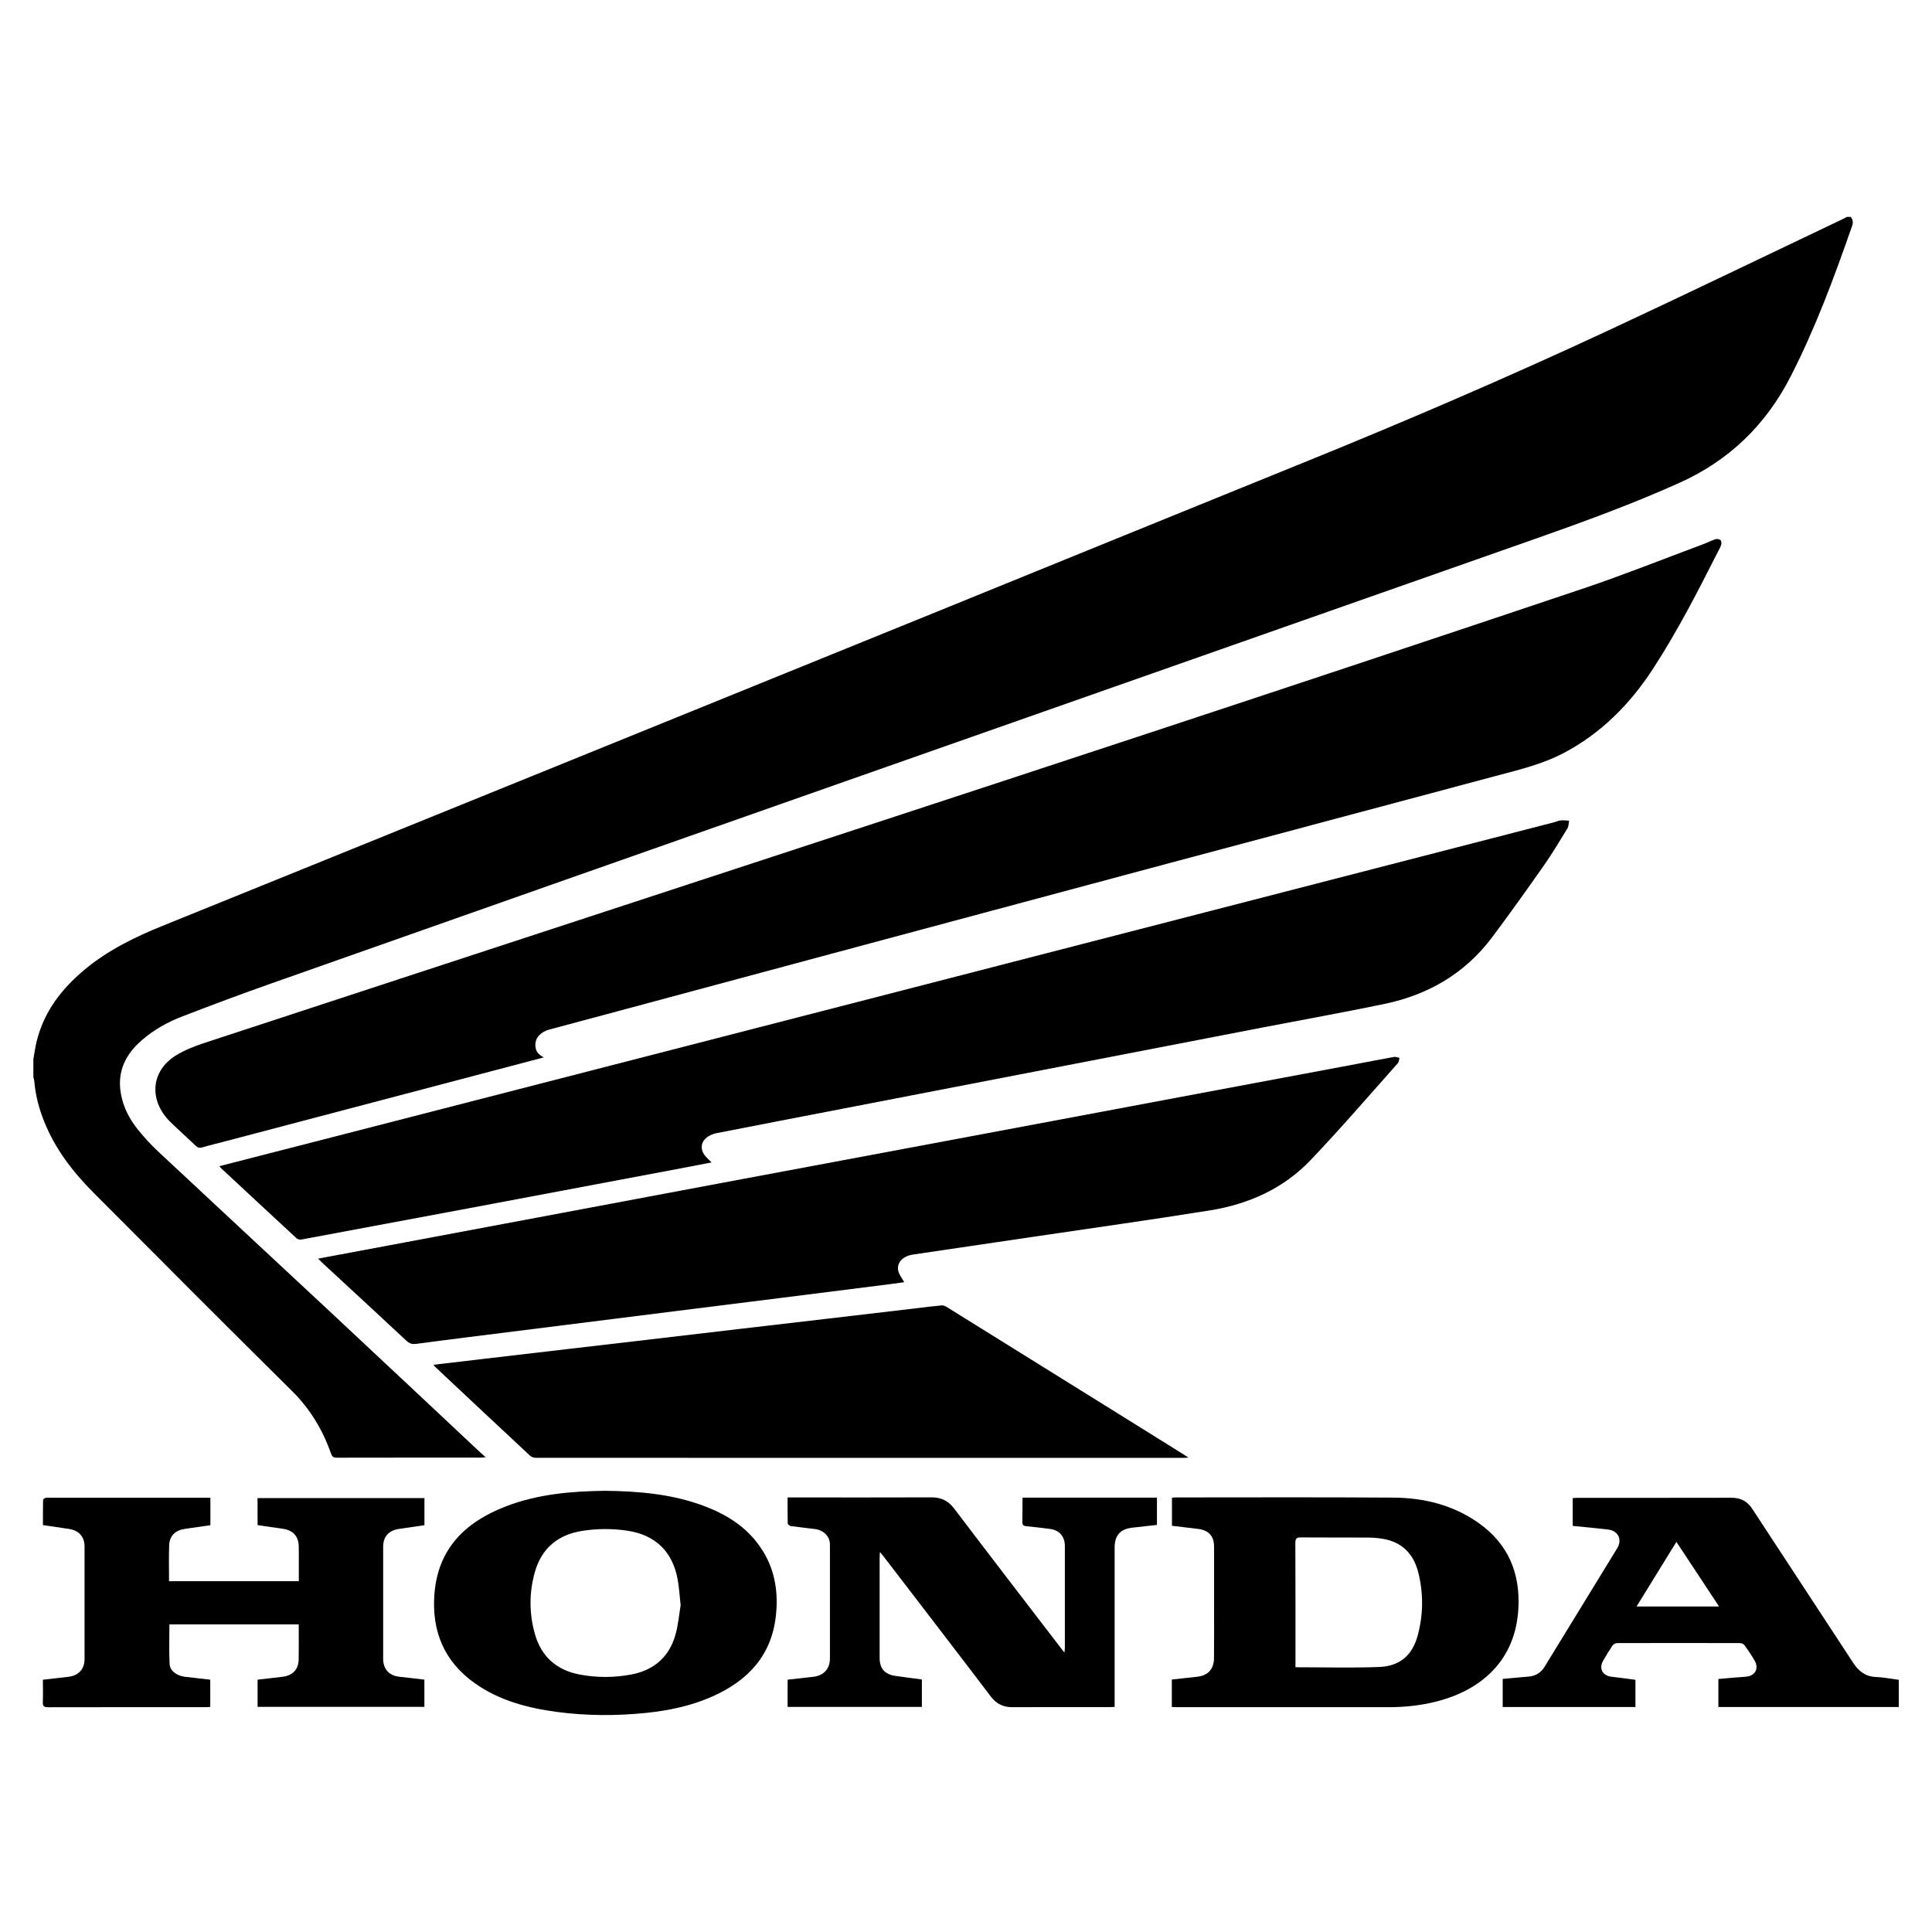
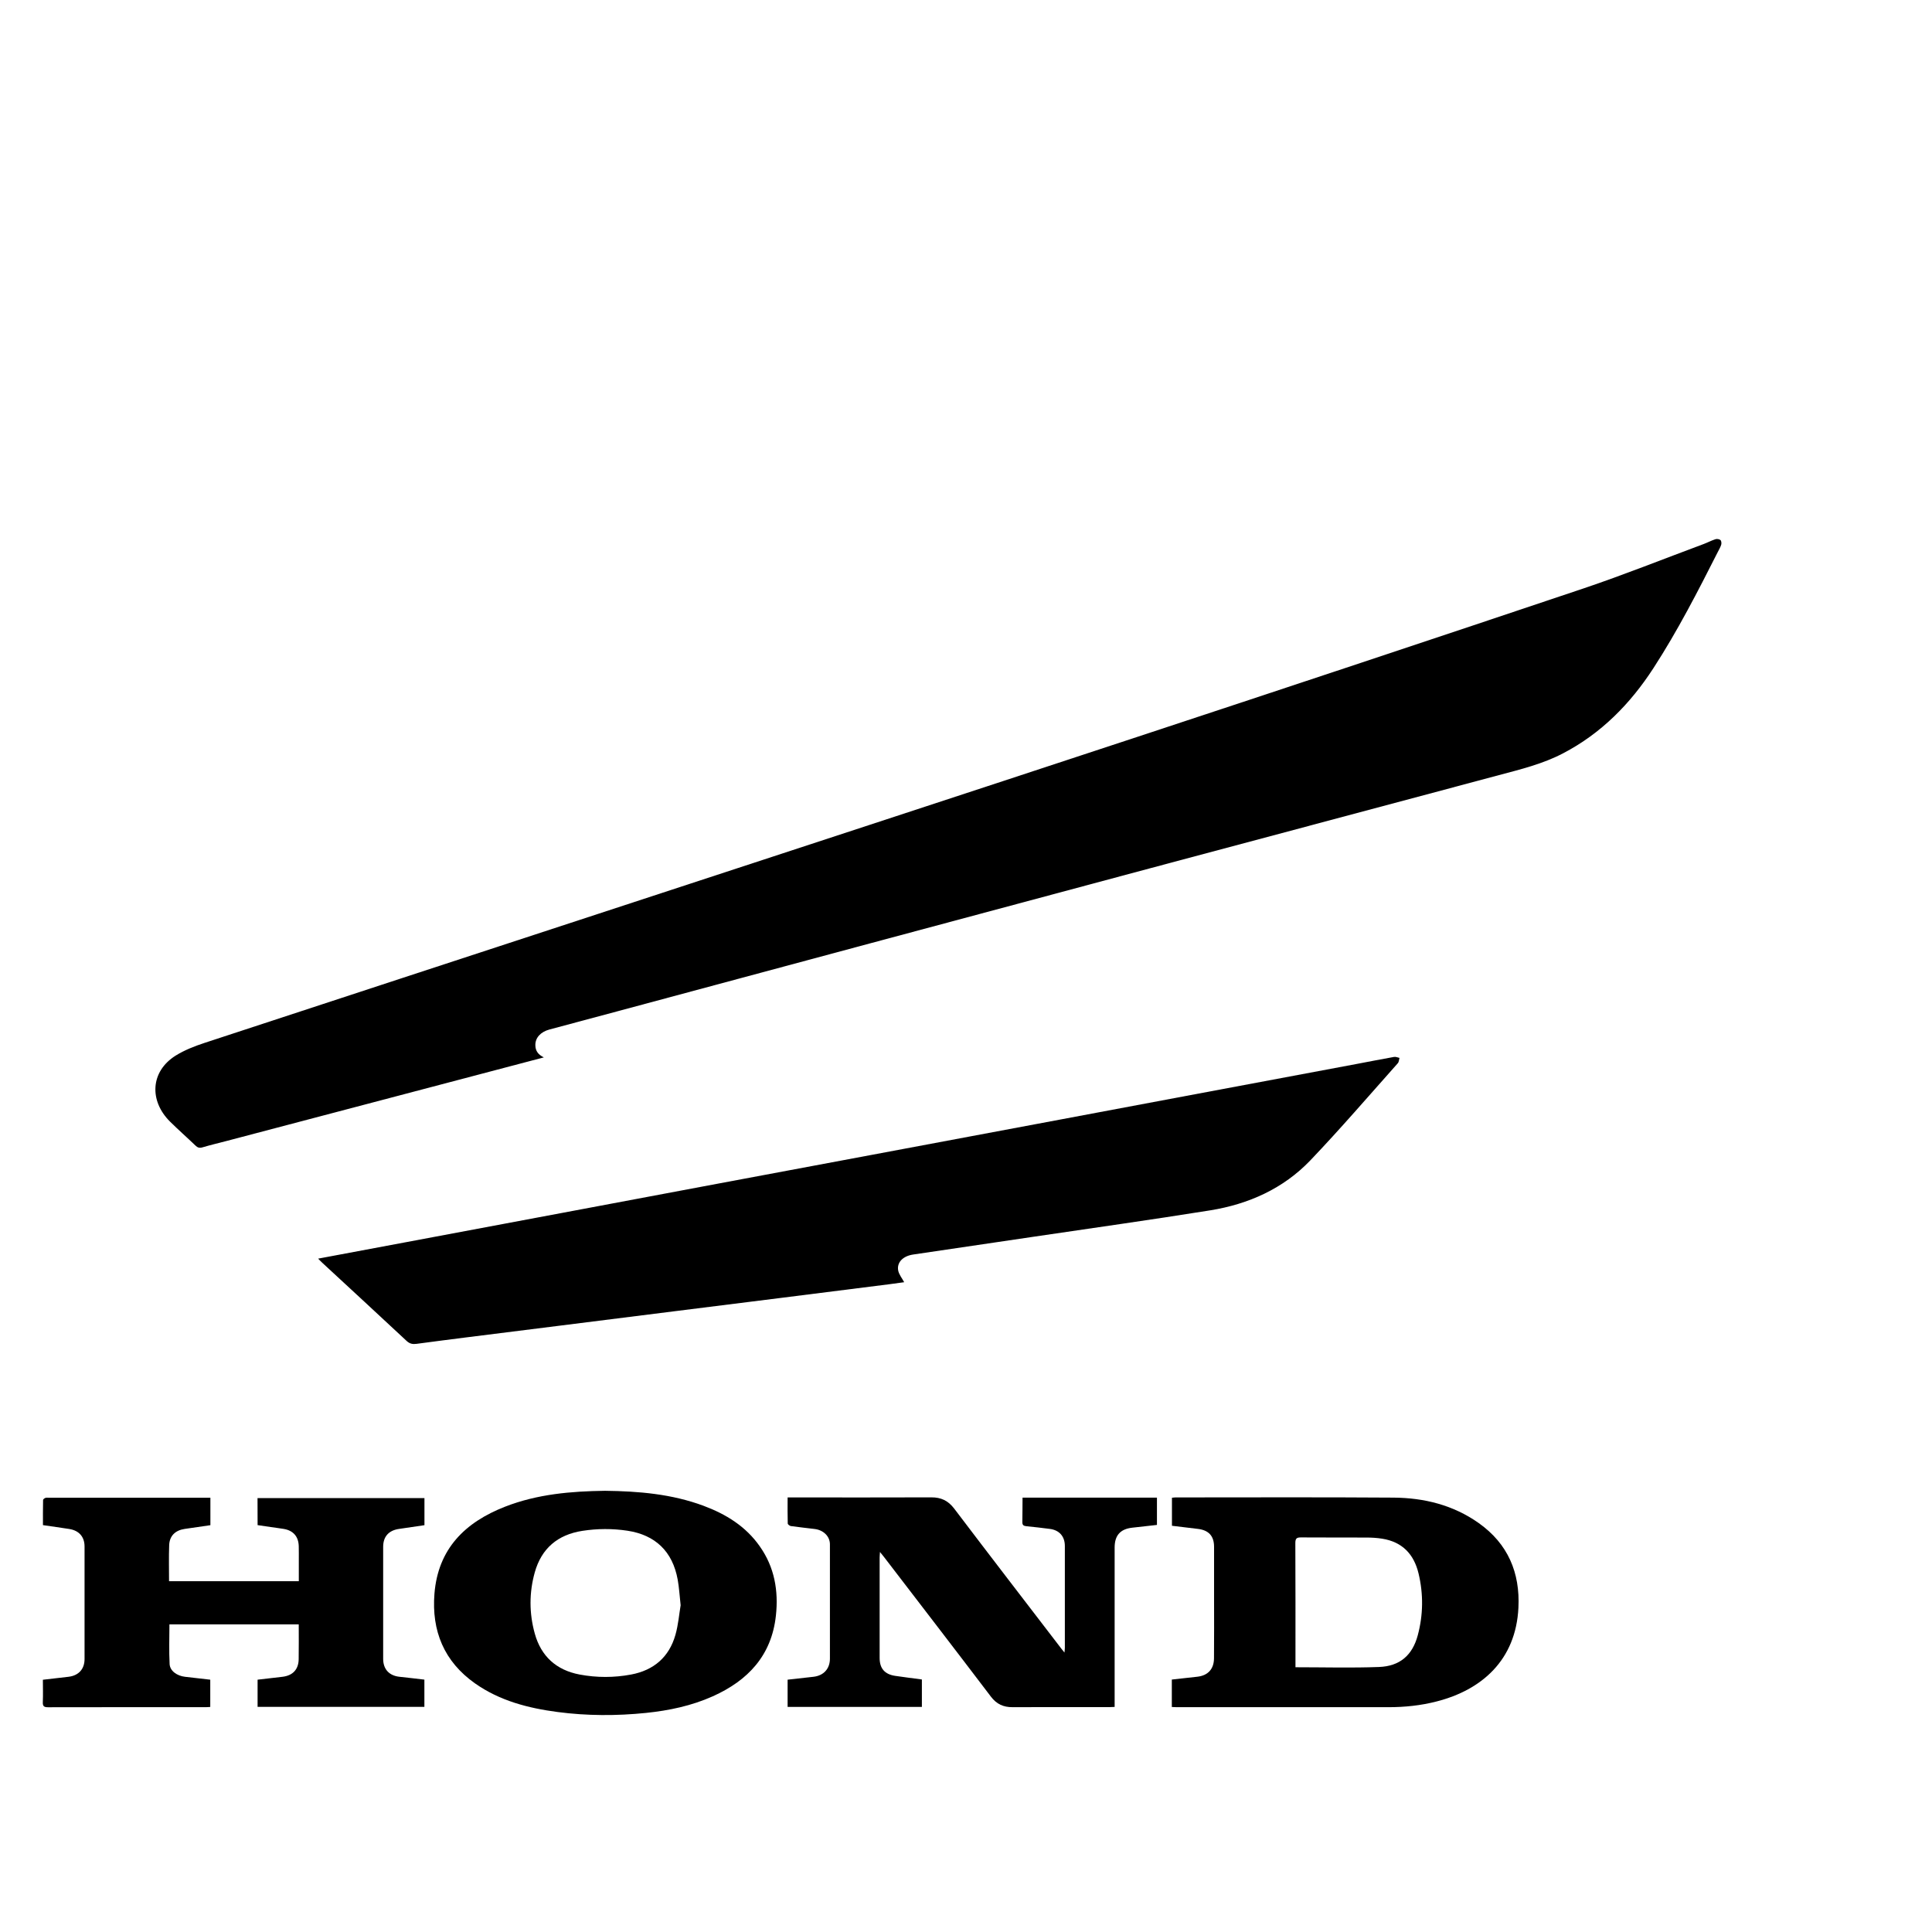
<svg xmlns="http://www.w3.org/2000/svg" version="1.1" id="Layer_1" x="0px" y="0px" viewBox="0 0 3000 3000" style="enable-background:new 0 0 3000 3000;" xml:space="preserve">
  <g>
-     <path d="M145.9,1852.7c102.2,102.5,204.3,205.2,307.2,306.9c28.3,27.9,47.8,60.3,60.8,97.2c1.7,4.8,3.7,6.8,9.1,6.7   c74.4-0.2,148.9-0.1,223.3-0.1c2,0,4-0.3,7.9-0.6c-3.6-3.1-5.8-5-7.8-6.9c-78.6-73.7-157.2-147.5-236-221.1   c-88.5-82.6-177.3-164.9-265.7-247.6c-10.9-10.2-21-21.4-30.4-33c-13-16.1-22.6-34.3-26.4-54.9c-6.6-35,6.9-62.3,32.9-84.6   c18.5-15.9,39.7-27.7,62.3-36.4c46.4-17.9,92.9-35.3,139.8-51.8c304.6-107.5,609.3-214.7,914-321.8   c350-123.1,700.1-246,1050.1-369.1c74.4-26.2,148.4-53.3,220.5-85.7c77.5-34.8,134.5-90.1,173-165.3   c38.5-75.2,67.7-154.1,95.4-233.7c1.8-5.1,1.6-9.9-2.2-14.1c-1.9,0-3.9,0-5.8,0c-2.3,1.2-4.6,2.5-7,3.6   c-119.4,56.8-238.4,114.4-358.3,170.3c-160.7,75-323.6,145-488,211.5c-186.9,75.7-373.6,152-560.4,227.9   c-197.1,80.1-394.2,160.1-591.4,240.1c-203.4,82.5-406.8,165.1-610.3,247.4c-43.4,17.6-85.1,37.9-121.3,68.2   c-35.7,29.8-63,65.2-74.3,111.3c-2.2,9.1-3.5,18.4-5.1,27.7c0,9.2,0,18.4,0,27.6c0.5,2.1,1.2,4.2,1.4,6.3   c1.9,21.8,7.3,42.8,15.5,63C85.8,1784.6,113.6,1820.3,145.9,1852.7z" />
    <path d="M2567.5,1037.4c37.5-57.8,68.9-119.1,100-180.5c1.9-3.7,4-7.2,5.2-11.1c0.6-2.2,0.3-5.9-1.2-7.2c-1.7-1.5-5.5-2.1-7.8-1.3   c-6.2,2-12,5.1-18.1,7.4c-62.4,23.2-124.3,48-187.3,69.2c-230,77.3-460.3,153.8-690.7,229.8c-279.4,92.2-559.1,183.6-838.7,275.3   c-203.7,66.8-407.6,133.4-611.3,200.4c-15.5,5.1-31.1,11.2-44.8,19.7c-39.7,24.9-41,70.5-8.9,102.4c12.9,12.8,26.5,24.7,39.6,37.3   c3.3,3.2,6.2,4.2,10.9,2.8c12.5-3.7,25.2-6.7,37.8-10c119.2-31.4,238.4-62.8,357.6-94.2c44.3-11.7,88.6-23.4,134.7-35.5   c-9-4.3-13.1-10.3-13.2-18.9c-0.2-11.4,7.9-20.6,21.9-24.4c34.7-9.3,69.4-18.6,104.2-27.9c131.2-35.2,262.3-70.5,393.5-105.8   c144.9-38.9,289.8-77.8,434.8-116.6c180.6-48.3,361.3-96.5,541.9-144.7c34-9.1,68.3-17.4,99.8-34   C2486.4,1138.8,2531.6,1092.8,2567.5,1037.4z" />
-     <path d="M2316.9,1455.5c27.5-36.7,54.1-74.1,80.5-111.7c13-18.6,24.7-38.1,36.5-57.5c2-3.3,1.8-7.9,2.6-11.9   c-4.3-0.2-8.6-0.9-12.8-0.5c-3.5,0.3-6.9,2-10.4,2.9c-189.6,48.9-379.3,97.9-568.9,146.8c-166,42.8-332.1,85.7-498.2,128.5   c-170.5,43.9-341,87.8-511.5,131.7c-116.6,30-233.1,60-349.7,90c-47.8,12.3-95.7,24.6-144.3,37c1.1,1.5,1.5,2.2,2,2.6   c39.3,36.6,78.5,73.1,117.9,109.5c1.7,1.6,5.2,2.3,7.6,1.8c86.6-16.1,173.2-32.3,259.7-48.5c112.4-21.1,224.8-42.3,337.2-63.5   c13.1-2.5,26.2-5,39.8-7.7c-3.8-3.8-7-6.7-9.8-10c-8.7-10.6-6.9-23,4.7-30.4c3.8-2.4,8.3-4.2,12.7-5   c65.1-12.8,130.3-25.3,195.4-37.9c115.8-22.4,231.7-44.8,347.5-67.2c101.9-19.7,203.7-39.4,305.6-59.1   c62.8-12.1,125.7-23.4,188.3-36.4C2217.5,1544.9,2274.7,1511.7,2316.9,1455.5z" />
    <path d="M2034.7,1801.8c46.7-48.9,90.8-100.3,135.8-150.8c1.8-2,1.8-5.5,2.6-8.3c-2.8-0.6-5.8-2-8.5-1.5   c-19.7,3.5-39.3,7.4-59,11.1c-81.3,15.3-162.6,30.5-243.9,45.7c-70.7,13.2-141.3,26.5-212,39.8c-99.6,18.7-199.3,37.3-298.9,56   c-78.7,14.7-157.4,29.5-236.2,44.2c-81.3,15.2-162.6,30.5-243.9,45.8c-80.9,15.2-161.8,30.3-242.6,45.5   c-44.3,8.3-88.6,16.6-134.1,25.1c2.8,2.8,4.6,4.8,6.5,6.5c43.6,40.4,87.4,80.6,130.8,121.2c4.9,4.6,9.5,5.4,15.6,4.6   c24.9-3.4,49.8-6.5,74.7-9.7c48.6-6.1,97.2-12.2,145.9-18.3c59.4-7.5,118.8-15,178.2-22.4c55.3-7,110.7-13.9,166-20.8   c56.5-7.1,113-14.2,169.6-21.4c8.1-1,16.2-2.2,22.7-3.1c-3.3-6.2-8.1-11.9-9.3-18.2c-2.3-12.7,7.5-22.5,23.4-24.8   c62.1-9.2,124.2-18.3,186.2-27.5c91.7-13.6,183.5-26.4,275-41.1C1938.7,1869.8,1992.6,1845.8,2034.7,1801.8z" />
-     <path d="M1470.9,2030c-2.5-1.6-5.8-3.2-8.5-3c-12.7,1.1-25.4,2.8-38.1,4.3c-47.7,5.6-95.4,11.2-143.2,16.8   c-43.2,5-86.3,10-129.5,15.1c-47.7,5.6-95.4,11.2-143.2,16.8c-43.2,5-86.3,10-129.5,15.1c-43.9,5.1-87.8,10.3-131.7,15.4   c-24.4,2.9-48.9,5.8-74,8.7c1,1.5,1.2,2,1.5,2.3c49.5,46.5,99,92.9,148.7,139.2c2.1,2,6,3,9,3c335.2,0.1,670.5,0.1,1005.7,0.1   c2,0,3.9-0.3,7.3-0.5c-3.4-2.2-5.4-3.5-7.4-4.8c-30.5-19-61.1-38-91.6-57.1C1654.6,2144.3,1562.8,2087.1,1470.9,2030z" />
    <path d="M400,2368.2c7.2,1.1,13.8,2,20.5,3c6.7,1,13.4,1.8,20.1,2.9c14.8,2.5,22.9,11.8,23.3,26.8c0.2,7.2,0.1,14.5,0.1,21.7   c0,10.8,0,21.6,0,32.7c-67.6,0-134.2,0-201.5,0c0-18.9-0.5-37.4,0.2-55.9c0.5-14.5,9.5-23.2,24.1-25.3c13.3-1.9,26.6-3.9,39.9-5.8   c0-14.4,0-28.1,0-42.6c-3.2,0-6.1,0-8.9,0c-80.5,0-160.9,0-241.4,0c-1.9,0-4-0.4-5.8,0.2c-1.5,0.5-3.6,2.1-3.7,3.2   c-0.3,13-0.2,25.9-0.2,39.1c14.2,2.1,27.6,3.9,40.9,6c15.1,2.4,23.7,12.1,23.7,27.2c0.1,58.2,0.1,116.5,0,174.7   c0,15.7-9.2,25.7-24.9,27.6c-12.9,1.6-25.9,3-39.8,4.6c0,12,0.4,23.4-0.1,34.7c-0.3,6.6,2,8,8.2,8c81.4-0.2,162.9-0.1,244.3-0.1   c2.5,0,5.1-0.2,7.5-0.4c0-14.6,0-28.3,0-42.3c-13.3-1.5-26.3-3-39.2-4.5c-12.3-1.4-23.3-9-23.9-19.7c-1.1-20.4-0.3-40.9-0.3-61.7   c66.7,0,133.5,0,200.8,0c0,18.4,0.2,36.3-0.1,54.1c-0.2,15.9-9.2,25.4-25.1,27.3c-12.9,1.6-25.8,3-38.7,4.5c0,14.4,0,28.2,0,42.2   c86.6,0,172.5,0,259,0c0-14.3,0-28.1,0-42.3c-13.2-1.5-25.9-3.1-38.6-4.4c-16-1.7-25.4-11.7-25.4-27.8c-0.1-58-0.1-116,0-174   c0-16,8.7-25.5,24.6-27.8c13.1-1.9,26.2-3.8,39.5-5.8c0-14.3,0-28,0-42.1c-86.6,0-172.7,0-259.2,0   C400,2340.3,400,2354.2,400,2368.2z" />
    <path d="M1587.5,2363.2c-0.1,4.7,1.6,6.2,6.1,6.7c12.3,1.2,24.5,2.6,36.7,4.2c14.7,1.9,23.2,11.7,23.2,26.5c0.1,52.7,0,105.4,0,158   c0,1.9-0.3,3.9-0.6,7.5c-2.5-3.1-3.8-4.7-5.1-6.4c-55.4-72.3-111-144.4-166-217c-9.5-12.5-20.5-17.7-35.7-17.6   c-71.3,0.3-142.6,0.1-213.9,0.1c-2.6,0-5.3,0-9.2,0c0,14.1-0.2,27.3,0.2,40.5c0,1.4,3.1,3.8,5,4c12.2,1.7,24.4,3,36.7,4.5   c13.7,1.6,23.8,11.4,23.8,23.8c0.1,59.2,0.1,118.4,0,177.6c0,15.7-9.8,26.3-25.5,28.1c-13.4,1.5-26.7,3-40.2,4.5   c0,14.6,0,28.5,0,42.3c69.9,0,139.3,0,208.5,0c0-14.5,0-28.4,0-42.6c-14.1-1.9-27.7-3.6-41.3-5.6c-16.4-2.4-24.3-11.5-24.3-27.8   c0-52,0-103.9,0-155.9c0-2.3,0.3-4.6,0.5-8.7c2.7,3.4,4.4,5.3,5.9,7.3c55.6,72.5,111.3,144.8,166.5,217.5   c8.8,11.6,19.5,16.3,33.5,16.2c50.3-0.2,100.5-0.1,150.8-0.1c2.3,0,4.7-0.2,7.7-0.3c0-3.3,0-6.1,0-9c0-79.5,0-159,0-238.5   c0-18.8,8.8-28.7,27.3-30.8c12.8-1.5,25.7-2.9,38.4-4.3c0-14.8,0-28.7,0-42.4c-69.8,0-139,0-208.7,0   C1587.6,2338.6,1587.8,2350.9,1587.5,2363.2z" />
    <path d="M2296.3,2365.1c-39.6-28.1-85-39.3-132.6-39.6c-112.9-0.8-225.7-0.3-338.6-0.3c-1.8,0-3.7,0.4-5.3,0.5c0,14.8,0,29,0,43.5   c13.5,1.6,26.6,3.3,39.8,4.8c17.2,1.9,25.6,11,25.6,27.9c0,26.3,0,52.7,0,79c0,31.4,0.2,62.8-0.1,94.2   c-0.2,16.7-9.4,26.6-25.8,28.5c-13.1,1.5-26.3,2.9-39.7,4.4c0,14.4,0,28.3,0,42.6c2.7,0.1,5.1,0.3,7.4,0.3c109.7,0,219.4,0,329.2,0   c25.2,0,50.2-2.6,74.6-8.9c69.7-17.8,123-63.9,127-145.5C2360.5,2442,2341.5,2397.2,2296.3,2365.1z M2201.5,2539.3   c-8.3,31-27.8,48-60.3,49.2c-42.7,1.6-85.5,0.4-129.6,0.4c0-2.9,0-5.5,0-8.1c0-61.6,0.1-123.2-0.2-184.8c0-7.2,2.2-8.8,9-8.7   c33.8,0.3,67.7,0,101.5,0.2c8.2,0,16.5,0.5,24.5,1.8c31.1,5,49.1,24,56.3,53.9C2210.4,2475.3,2210,2507.5,2201.5,2539.3z" />
    <path d="M1092.5,2338.2c-49.2-18.3-100.5-22.7-153.1-23.3c-52.5,0.7-105.1,5.1-155.2,24.7c-62,24.2-104,65.3-109.6,135.1   c-4.6,57.8,14.9,105.4,63.2,139.4c38.3,26.9,82.4,38.3,128,44.3c45.7,6,91.6,6.1,137.4,1.4c35.7-3.7,70.6-11,103.6-25.8   c54.7-24.5,91.3-63.4,98-125.2c4.2-38.6-2.1-75.2-25-107.6C1158.1,2370.1,1127.3,2351.2,1092.5,2338.2z M1048.8,2538.6   c-9.8,34.6-33.7,55-68.8,61.6c-26.5,5-53.4,5-80,0c-36-6.8-59.8-28.2-69.6-63.6c-8.8-31.6-8.8-63.6,0-95.1   c10.5-37.3,35.8-58.5,73.9-64.4c23.3-3.6,46.7-3.7,70-0.2c43.5,6.6,70.1,32.4,78,75.8c2.2,12.1,2.9,24.4,4.6,39.9   C1054.6,2506,1053.3,2522.8,1048.8,2538.6z" />
-     <path d="M2912.7,2604c-16.2-0.7-26.6-9-35.1-22c-52-79.7-104.5-159.1-156.5-238.8c-7.9-12.2-18.3-17.5-32.6-17.5   c-79.3,0.2-158.5,0.1-237.8,0.1c-2.8,0-5.6,0.3-8.6,0.4c0,14.8,0,28.9,0,43.2c18.7,1.9,36.9,3.5,55.1,5.7c15.5,1.8,22.2,15.6,14,29   c-37.5,61.4-75.2,122.7-112.8,184.1c-5.9,9.6-14.5,14.5-25.6,15.3c-13,1-25.9,2.3-39.4,3.5c0,15.1,0,29.4,0,43.6   c69.1,0,137.6,0,206.1,0c0-14.4,0-28.2,0-42.2c-12.8-1.7-25-3.4-37.2-4.8c-13.6-1.5-19.8-12.5-13.2-24.4c4.6-8.2,9.6-16.2,14.8-24   c1.3-2,4.5-3.7,6.9-3.8c63.8-0.2,127.6-0.2,191.4,0c2.4,0,5.6,1.7,7,3.7c5.4,7.4,10.5,15.1,15.1,23c7.6,12.8,1.2,24.4-13.6,25.5   c-14.1,1-28.3,2.3-42.4,3.5c0,15,0,29.4,0,43.5c93.7,0,186.9,0,280.1,0c0-14.4,0-28.2,0-42.2   C2936.1,2606.8,2924.5,2604.5,2912.7,2604z M2541.2,2494.6c20.8-33.7,41.1-66.6,61.9-100.4c22.2,33.7,43.9,66.4,66.3,100.4   C2626.1,2494.6,2584.4,2494.6,2541.2,2494.6z" />
  </g>
</svg>